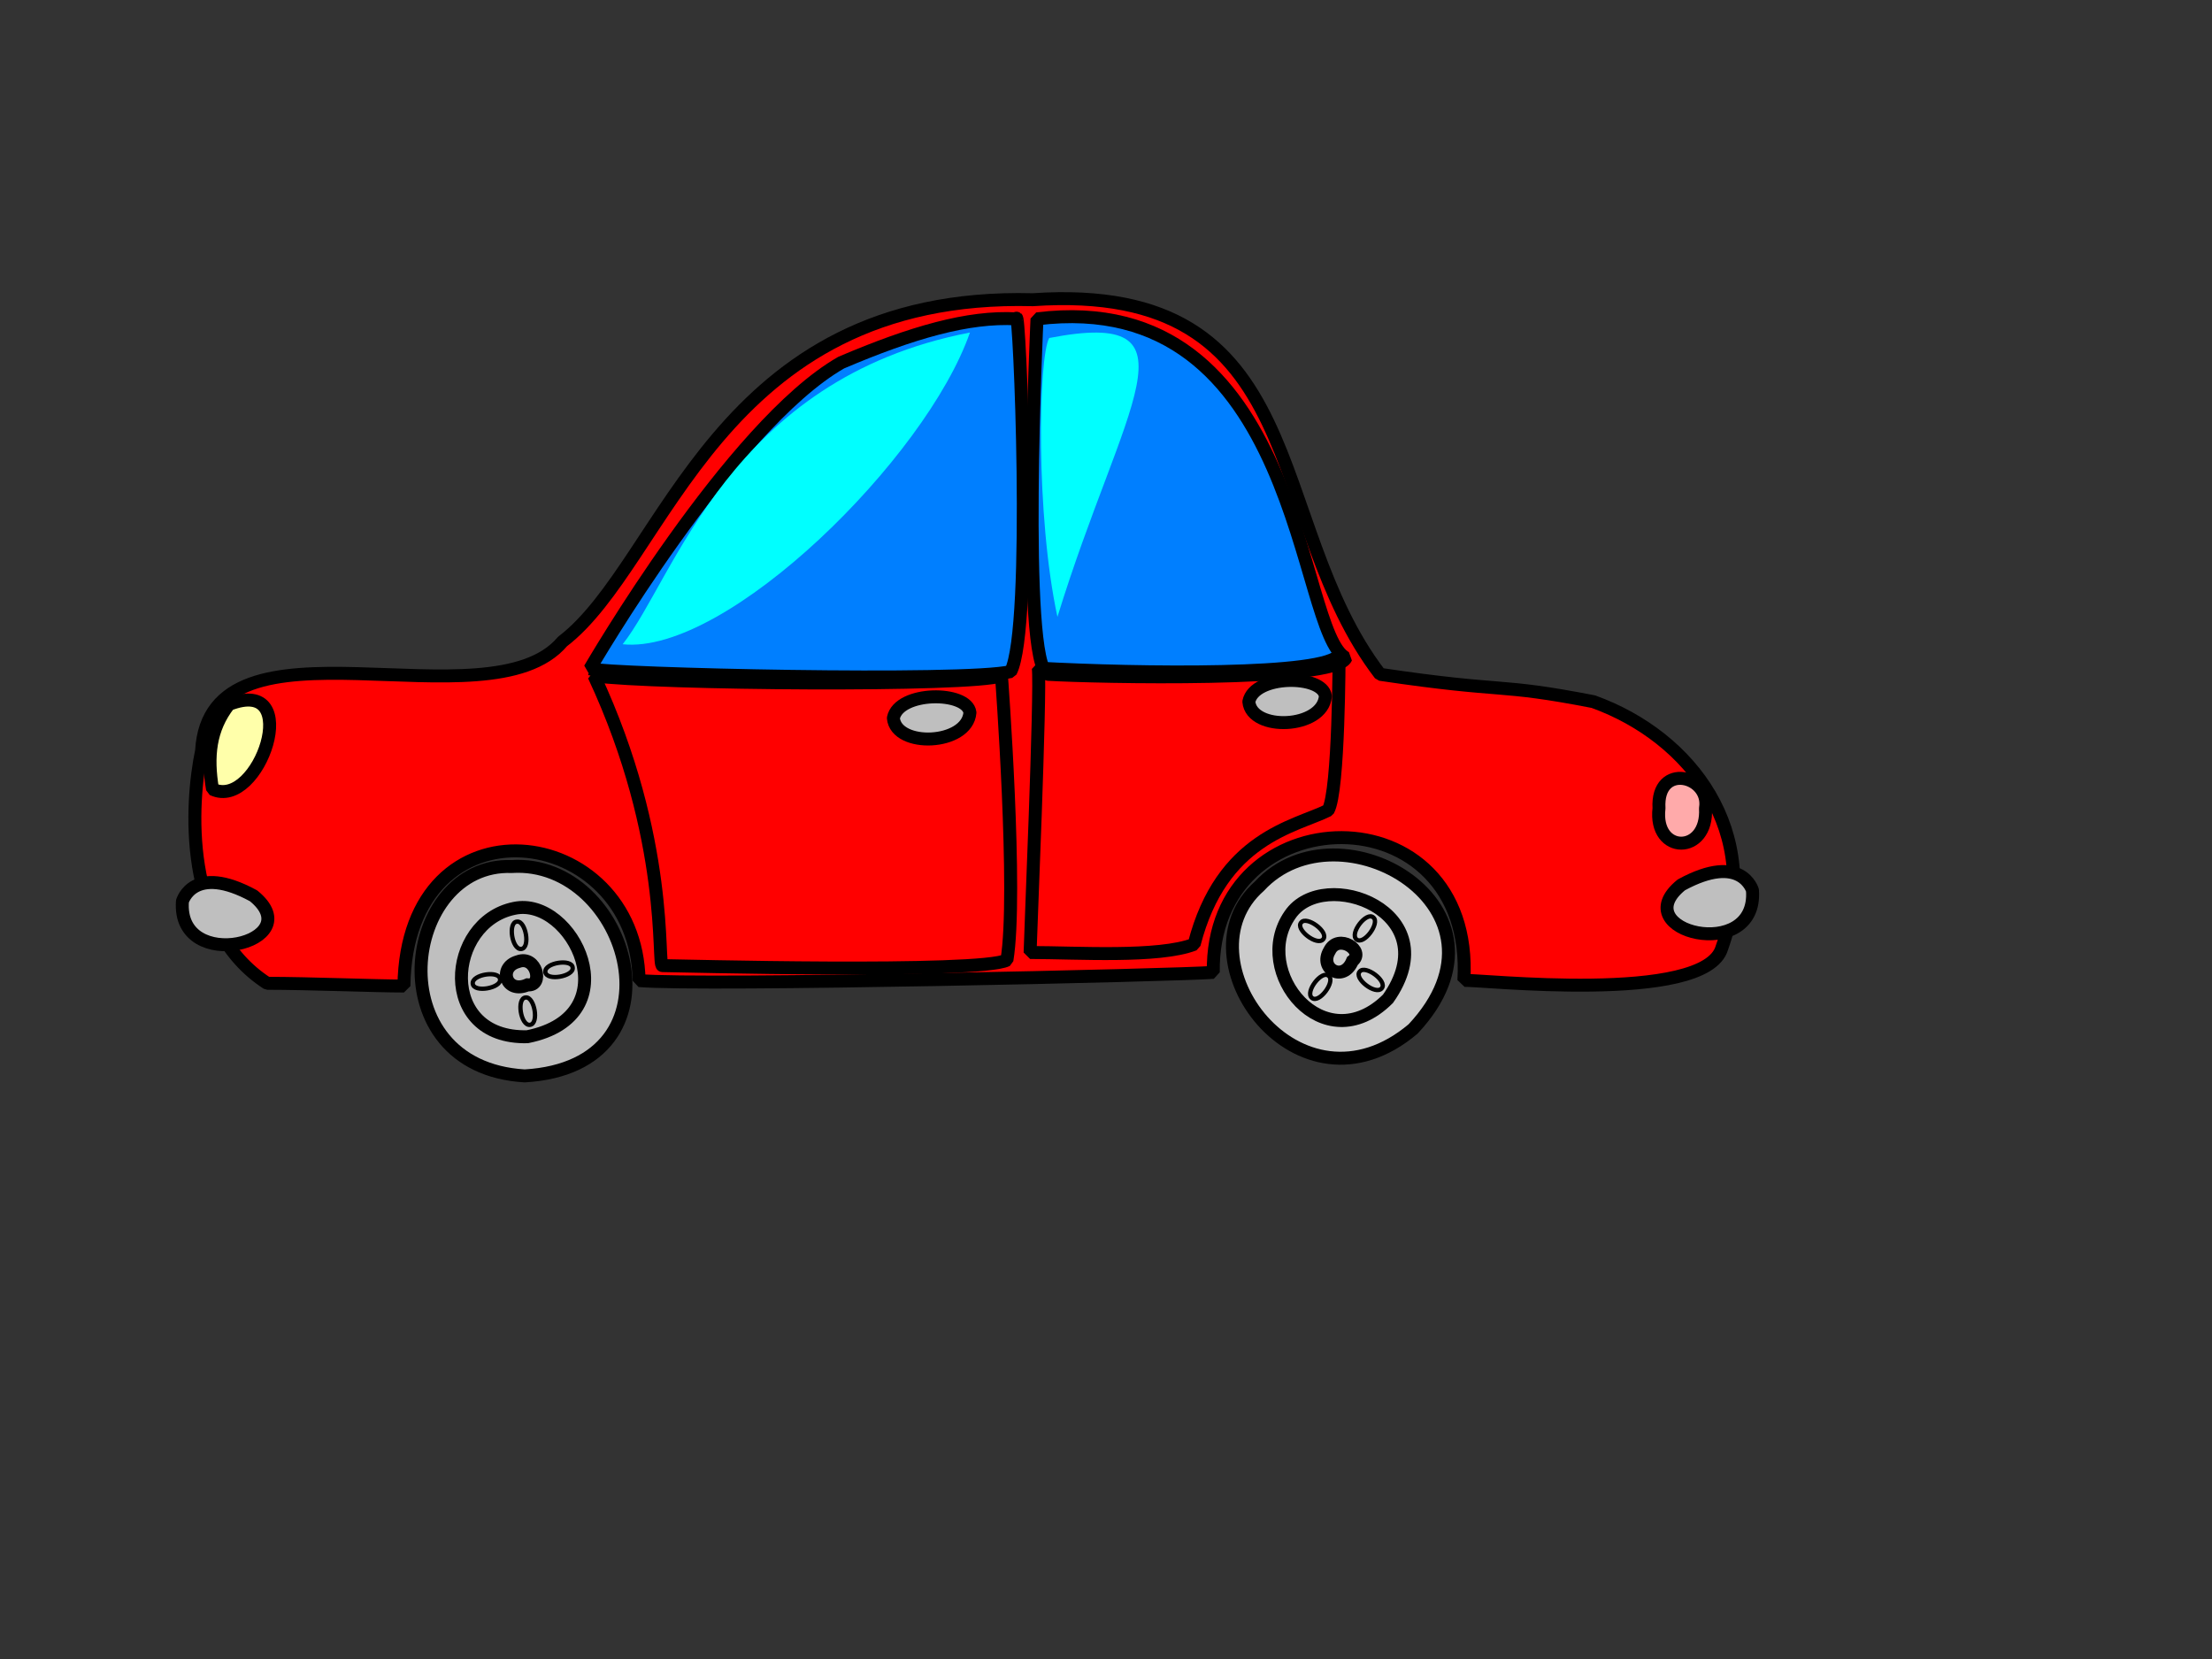
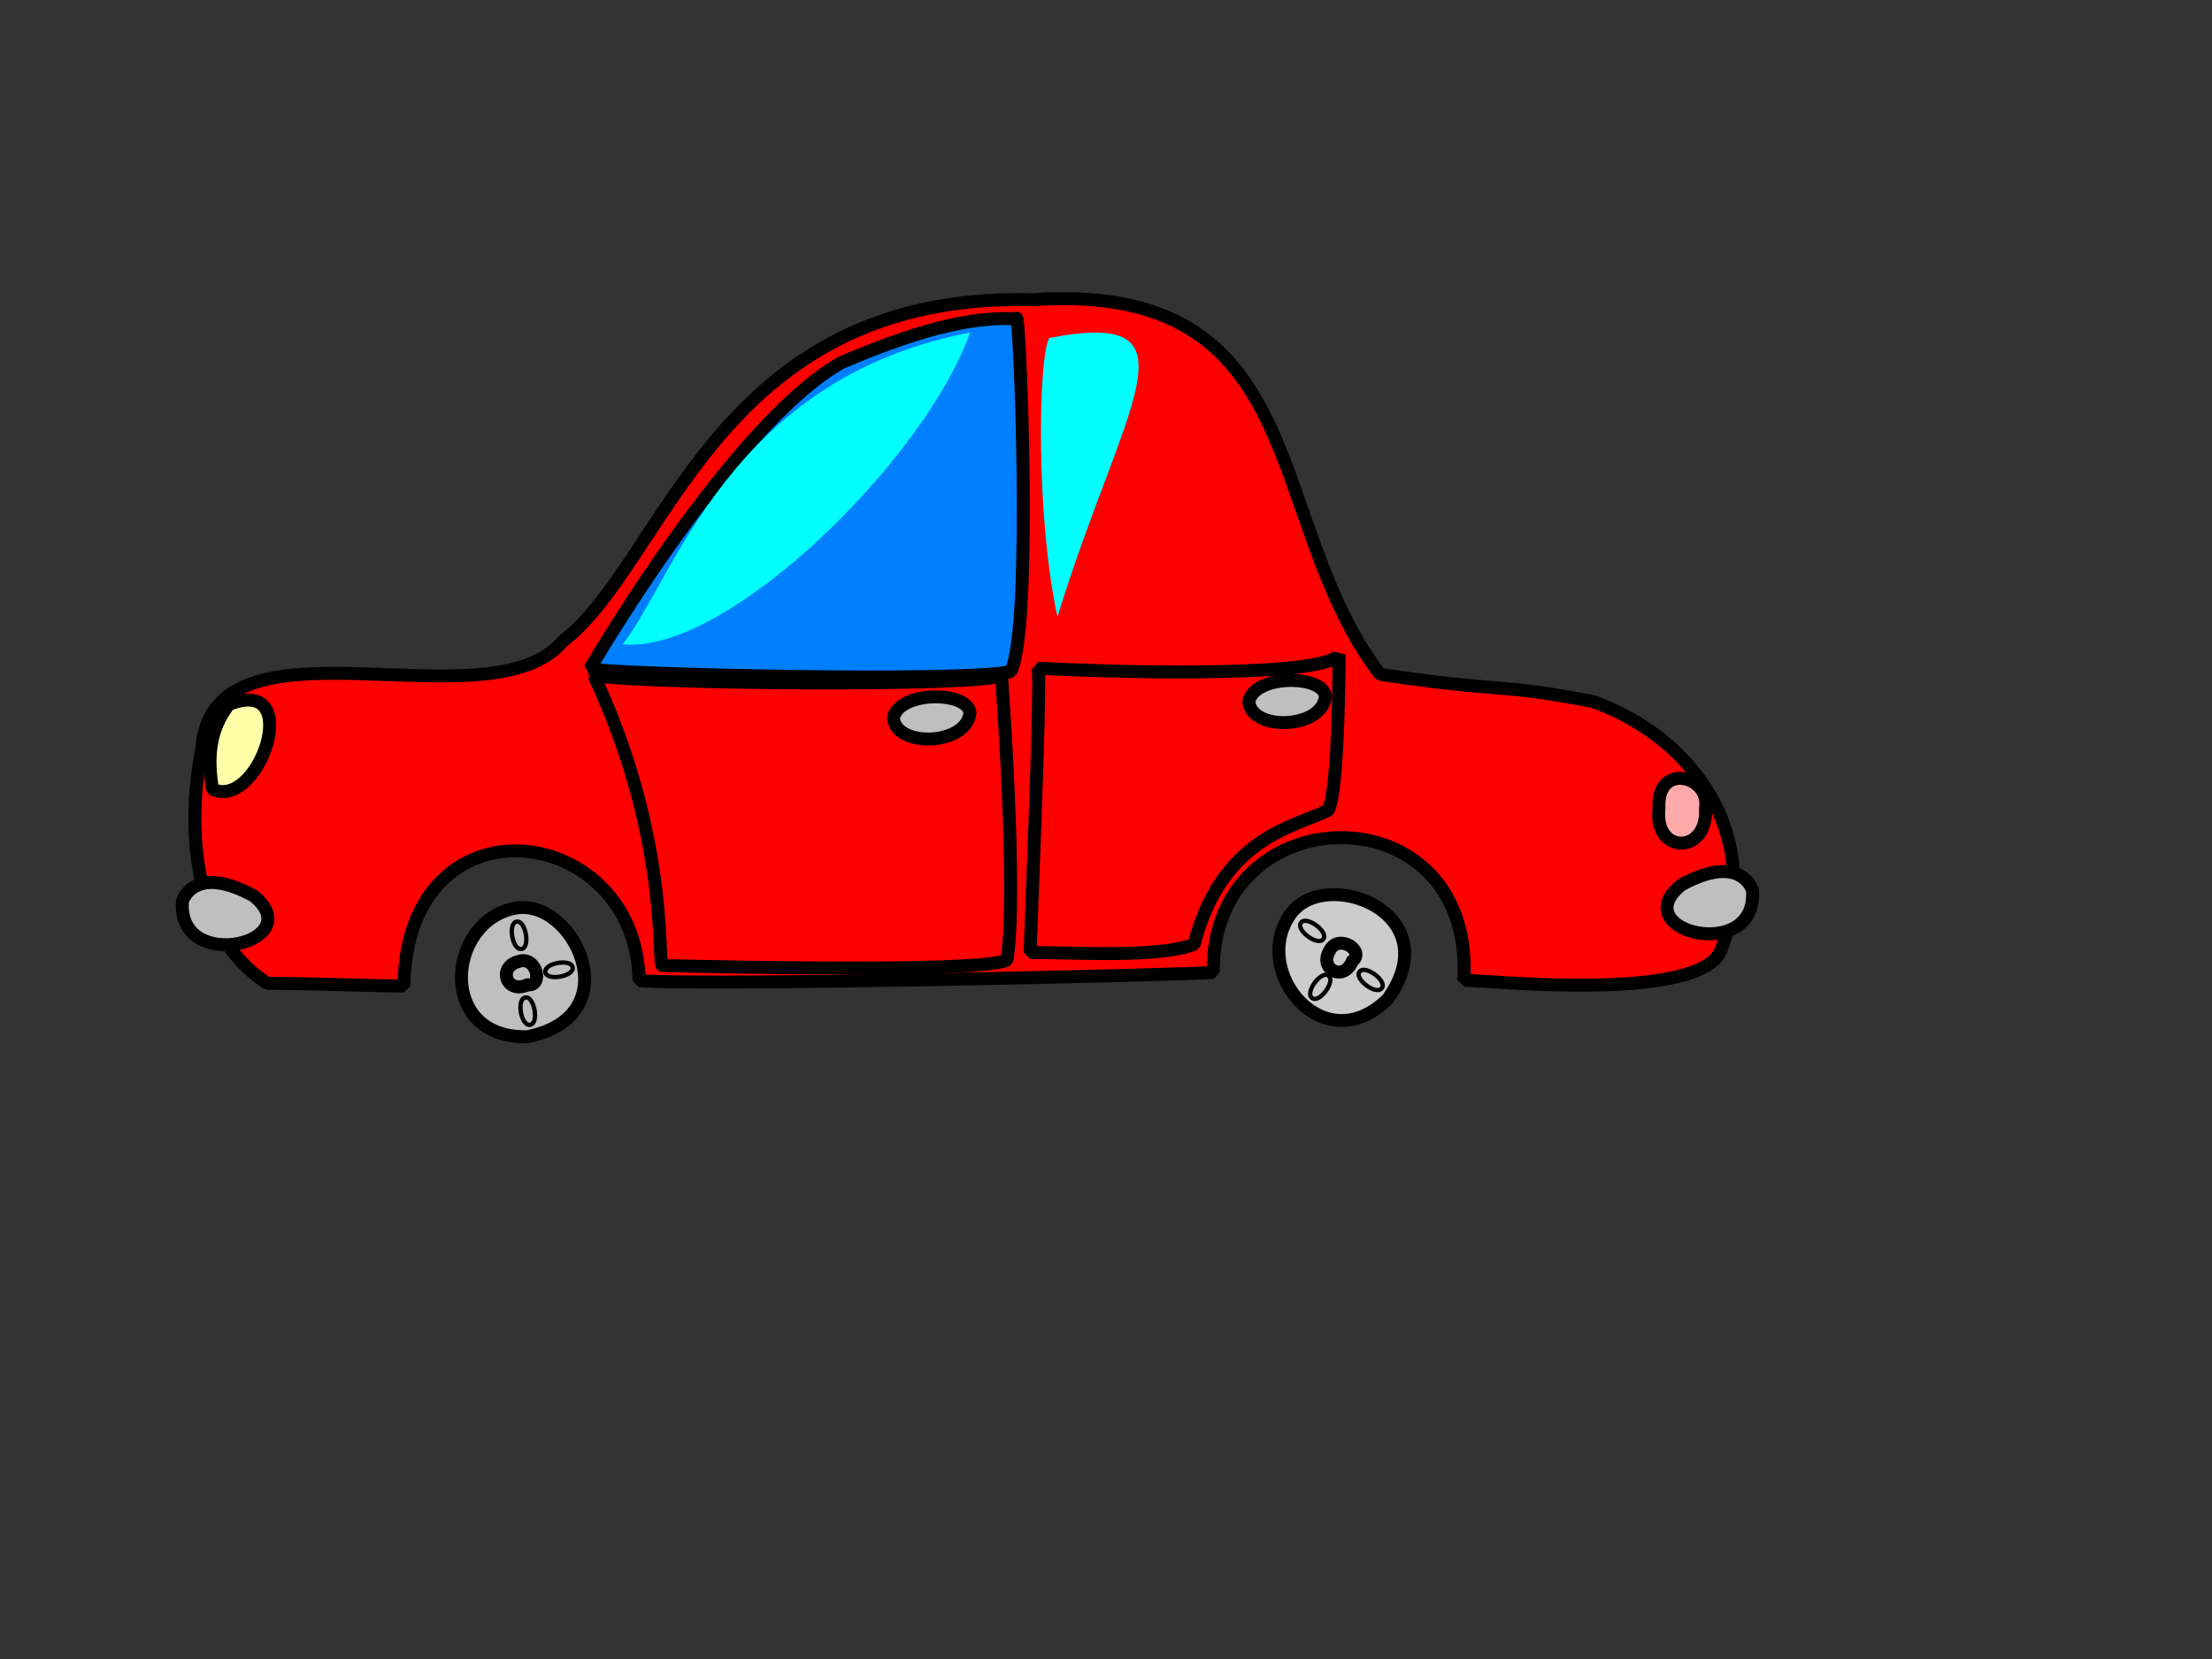
<svg xmlns="http://www.w3.org/2000/svg" width="640" height="480">
  <rect width="100%" height="100%" fill="#333333" stroke="none" />
  <title>car outline</title>
  <g>
    <title>Layer 1</title>
    <path fill="#ff0000" fill-rule="evenodd" stroke="black" stroke-width="3.75" stroke-linejoin="bevel" id="path606" d="m423.551,283.675c3.712,-0.412 69.899,7.155 74.645,-9.46c11.867,-33.227 -8.703,-60.918 -37.184,-71.203c-28.481,-5.538 -24.524,-2.373 -61.708,-7.911c-34.019,-44.303 -18.987,-113.924 -100.475,-108.386c-91.772,-2.373 -106.013,75.949 -136.075,98.893c-21.362,25.316 -102.058,-11.076 -104.431,31.645c-3.165,15.032 -5.538,51.424 18.987,67.247c11.867,0 31.646,0.791 39.557,0.791c0.791,-56.17 67.247,-47.468 68.039,-1.582c18.195,1.582 156.644,-1.582 166.138,-2.373c-0.825,-51.491 75.739,-53.252 72.507,2.339z" />
    <path fill="#007fff" fill-rule="evenodd" stroke="#000000" stroke-width="3.75" stroke-linejoin="bevel" id="path607" d="m170.665,193.519c0,0 40.861,-70.411 72.732,-88.608c20.43,-8.702 36.774,-13.449 50.668,-12.658c0.817,-5.538 4.902,89.399 -1.635,102.057c-13.075,3.165 -116.044,0.791 -121.764,-0.791z" />
-     <path fill="#007fff" fill-rule="evenodd" stroke="black" stroke-width="3.75" stroke-linejoin="bevel" id="path608" d="m300.038,92.253c0,0 -4.747,99.684 3.165,102.849c13.449,0.79 83.069,2.372 86.234,-4.748c-14.24,-7.12 -12.658,-107.594 -89.399,-98.101z" />
    <path fill="#ffffaa" fill-rule="evenodd" stroke="black" stroke-width="3.75" stroke-linejoin="bevel" id="path609" d="m66.234,203.804c-5.538,7.12 -6.329,15.032 -4.747,24.526c13.449,6.328 26.899,-33.228 4.747,-24.526z" />
    <path fill="#ffaaaa" fill-rule="evenodd" stroke="black" stroke-width="3.75" stroke-linejoin="bevel" id="path610" d="m493.45,233.867c1.582,-9.494 -14.24,-13.449 -13.45,-0.001c-1.581,13.45 14.24,13.45 13.45,0.001z" />
    <path fill="#bfbfbf" fill-rule="evenodd" stroke="black" stroke-width="3.75" stroke-linejoin="bevel" id="path611" d="m52.785,260.765c0,0 3.165,-11.075 20.57,-1.582c16.614,13.45 -22.152,22.944 -20.57,1.582z" />
    <path fill="#bfbfbf" fill-rule="evenodd" stroke="black" stroke-width="3.75" stroke-linejoin="bevel" id="path613" d="m507.043,257.6c0,0 -3.165,-11.075 -20.57,-1.582c-16.614,13.45 22.152,22.944 20.57,1.582z" />
    <path fill="none" fill-rule="evenodd" stroke="black" stroke-width="3.75" stroke-linejoin="bevel" id="path615" d="m171.873,195.519c22.151,47.468 18.197,83.862 19.779,83.862c3.164,0 91.772,2.372 99.683,-1.583c3.165,-18.987 -1.582,-82.279 -1.582,-82.279c-8.703,3.165 -100.475,2.373 -117.88,0z" />
    <path fill="none" fill-rule="evenodd" stroke="black" stroke-width="3.75" stroke-linejoin="bevel" id="path616" d="m300.411,193.31c0.791,6.329 -2.373,79.905 -2.373,82.279c13.449,-0.001 37.183,1.582 47.468,-2.374c7.912,-30.855 29.138,-34.019 38.766,-38.766c3.165,-5.538 3.165,-45.095 3.165,-45.095c-3.165,6.329 -58.545,5.539 -87.026,3.956z" />
    <path fill="#bfbfbf" fill-rule="evenodd" stroke="black" stroke-width="3.75" stroke-linejoin="bevel" id="path617" d="m280.633,206.177c-0.791,-6.329 -20.57,-6.329 -22.152,1.583c0.791,8.702 21.36,7.911 22.152,-1.583z" />
    <path fill="#bfbfbf" fill-rule="evenodd" stroke="black" stroke-width="3.75" stroke-linejoin="bevel" id="path618" d="m383.481,201.43c-0.791,-6.329 -20.57,-6.329 -22.152,1.583c0.791,8.702 21.36,7.911 22.152,-1.583z" />
    <path fill="#00ffff" fill-rule="evenodd" stroke-width="1pt" id="path623" d="m180.158,186.399c15.032,-18.987 30.855,-76.741 100.475,-90.19c-12.658,36.392 -70.412,93.354 -100.475,90.19z" />
    <path fill="#00ffff" fill-rule="evenodd" stroke-width="1pt" id="path624" d="m303.576,97.791c-3.165,5.538 -3.956,51.424 2.374,80.696c18.987,-61.708 42.721,-89.399 -2.374,-80.696z" />
    <g id="g631">
-       <path fill="#bfbfbf" fill-rule="evenodd" stroke="black" stroke-width="3.75" stroke-linejoin="bevel" id="path612" d="m148.043,250.712c-31.73,-1.177 -39.402,58.067 3.774,60.577c47.723,-2.783 30.284,-62.79 -3.774,-60.577z" />
      <path fill="#bfbfbf" fill-rule="evenodd" stroke="black" stroke-width="3.75" id="path625" d="m148.753,262.826c16.901,-3.662 34.042,31.097 3.823,37.133c-26.124,0.635 -23.44,-33.132 -3.823,-37.133z" />
      <path fill="#bfbfbf" fill-rule="evenodd" stroke="black" stroke-width="3.75" id="path626" d="m149.851,278.243c5.372,-2.044 7.577,7.188 2.782,6.706c-6.252,2.763 -8.626,-5.097 -2.782,-6.706z" />
      <path fill="#bfbfbf" fill-rule="evenodd" stroke="black" stroke-width="1.25" id="path627" d="m149.596,266.656c-2.724,0.114 -1.475,8.248 1.239,7.907c2.715,-0.34 1.249,-8.238 -1.239,-7.907z" />
      <path fill="#bfbfbf" fill-rule="evenodd" stroke="black" stroke-width="1.25" id="path628" d="m152.103,288.609c-2.724,0.114 -1.475,8.248 1.239,7.907c2.715,-0.34 1.249,-8.238 -1.239,-7.907z" />
      <path fill="#bfbfbf" fill-rule="evenodd" stroke="black" stroke-width="1.25" id="path629" d="m165.695,280.004c-0.114,-2.724 -8.248,-1.475 -7.907,1.239c0.34,2.715 8.238,1.249 7.907,-1.239z" />
-       <path fill="#bfbfbf" fill-rule="evenodd" stroke="black" stroke-width="1.25" id="path630" d="m144.689,283.381c-0.114,-2.724 -8.248,-1.475 -7.907,1.239c0.34,2.715 8.238,1.249 7.907,-1.239z" />
    </g>
    <g id="g639">
-       <path fill="#cccccc" fill-rule="evenodd" stroke="black" stroke-width="3.75" stroke-linejoin="bevel" id="path640" d="m364.397,256.381c-23.821,20.995 11.409,69.24 44.448,41.331c32.692,-34.879 -21.274,-66.386 -44.448,-41.331z" />
      <path fill="#cccccc" fill-rule="evenodd" stroke="black" stroke-width="3.75" id="path641" d="m373.253,264.677c9.735,-14.293 46.099,-0.889 28.341,24.295c-18.507,18.448 -39.811,-7.887 -28.341,-24.295z" />
      <path fill="#cccccc" fill-rule="evenodd" stroke="black" stroke-width="3.75" id="path642" d="m384.665,275.101c2.489,-5.181 10.444,-0.005 6.635,2.947c-2.631,6.309 -9.765,2.243 -6.635,-2.947z" />
      <path fill="#cccccc" fill-rule="evenodd" stroke="black" stroke-width="1.25" id="path643" d="m376.502,266.874c-1.897,1.958 4.609,6.997 6.343,4.881c1.735,-2.116 -4.767,-6.834 -6.343,-4.881z" />
      <path fill="#cccccc" fill-rule="evenodd" stroke="black" stroke-width="1.25" id="path644" d="m393.436,281.067c-1.897,1.958 4.609,6.997 6.343,4.881c1.735,-2.116 -4.767,-6.834 -6.343,-4.881z" />
-       <path fill="#cccccc" fill-rule="evenodd" stroke="black" stroke-width="1.25" id="path645" d="m397.367,265.468c-1.958,-1.897 -6.997,4.609 -4.881,6.343c2.116,1.735 6.834,-4.767 4.881,-6.343z" />
      <path fill="#cccccc" fill-rule="evenodd" stroke="black" stroke-width="1.25" id="path646" d="m384.459,282.382c-1.958,-1.897 -6.997,4.609 -4.881,6.343c2.116,1.735 6.834,-4.767 4.881,-6.343z" />
    </g>
  </g>
</svg>